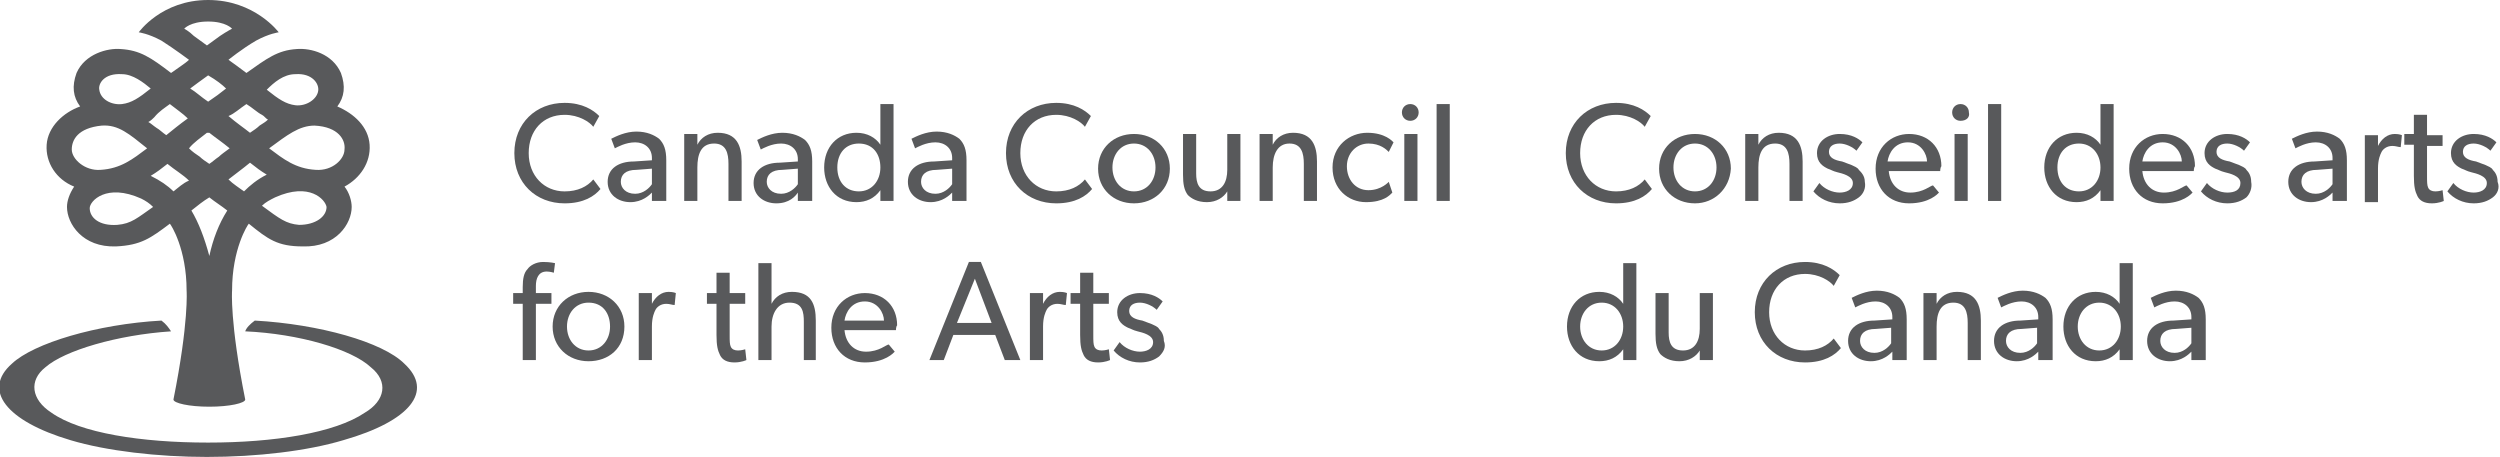
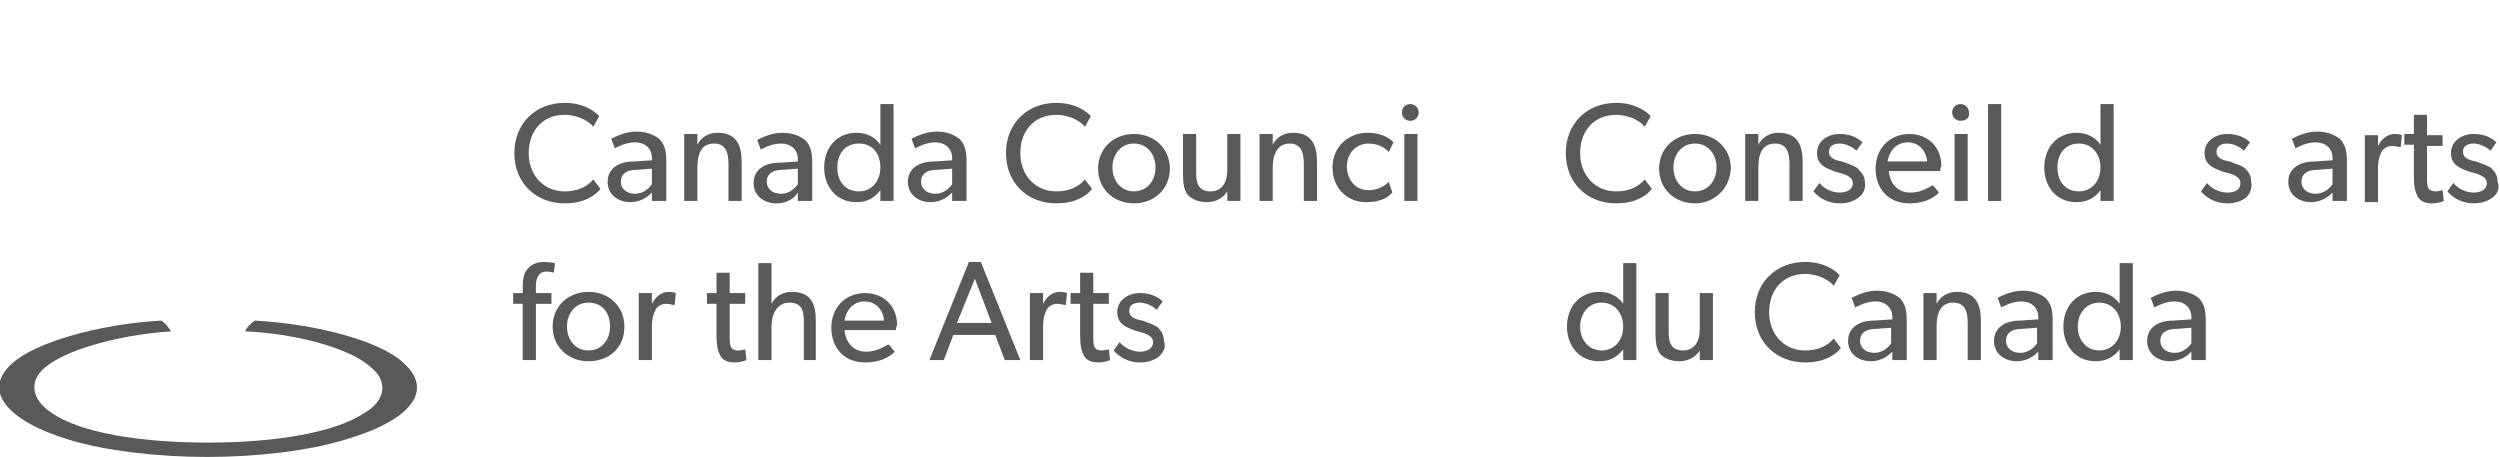
<svg xmlns="http://www.w3.org/2000/svg" version="1.1" x="0px" y="0px" viewBox="0 0 209 38.2" enable-background="new 0 0 209 38.2" xml:space="preserve">
  <g id="Layer_1">
    <g>
      <g>
        <g>
          <g>
            <path fill="#58595B" d="M138.1,15.8c-0.5,0.6-1.4,1.2-3,1.2c-2.4,0-4.2-1.7-4.2-4.2c0-2.5,1.8-4.2,4.2-4.2       c1.5,0,2.4,0.6,2.9,1.1l-0.5,0.9c-0.3-0.4-1.2-1-2.4-1c-1.8,0-3,1.3-3,3.2c0,1.9,1.3,3.2,3,3.2c1.1,0,1.9-0.4,2.4-1L138.1,15.8       z" />
            <path fill="#58595B" d="M141.7,17c-1.7,0-3-1.2-3-2.9c0-1.7,1.3-2.9,3-2.9c1.7,0,3,1.2,3,2.9C144.6,15.8,143.3,17,141.7,17z        M141.7,12c-1.1,0-1.8,0.9-1.8,2c0,1.1,0.7,2,1.8,2c1.1,0,1.8-0.9,1.8-2C143.5,12.9,142.8,12,141.7,12z" />
            <path fill="#58595B" d="M150.7,16.8h-1.1v-3.1c0-0.9-0.2-1.7-1.2-1.7c-1.1,0-1.4,0.9-1.4,2v2.8h-1.1v-5.6h1.1l0,0.9h0       c0.3-0.6,0.9-1,1.7-1c1.6,0,2,1.1,2,2.4V16.8z" />
            <path fill="#58595B" d="M155.4,16.5c-0.4,0.3-0.9,0.5-1.6,0.5c-0.9,0-1.7-0.4-2.2-1l0.5-0.7c0.4,0.5,1.1,0.8,1.7,0.8       c0.5,0,1.1-0.2,1.1-0.8c0-0.6-0.9-0.8-1.3-0.9c-0.4-0.1-0.5-0.2-0.8-0.3c-0.4-0.2-0.9-0.5-0.9-1.3c0-1,0.9-1.6,1.9-1.6       c1,0,1.6,0.4,1.9,0.7l-0.5,0.7c-0.3-0.3-0.9-0.6-1.4-0.6c-0.5,0-0.9,0.2-0.9,0.7c0,0.5,0.5,0.7,1.1,0.8       c0.3,0.1,0.5,0.2,0.8,0.3c0.2,0.1,0.5,0.2,0.6,0.4c0.2,0.2,0.5,0.5,0.5,1C156,15.7,155.8,16.2,155.4,16.5z" />
            <path fill="#58595B" d="M162.2,14.3h-4.3c0.1,1.1,0.8,1.8,1.8,1.8c1.1,0,1.7-0.6,1.9-0.6l0.5,0.6c-0.1,0.1-0.8,0.9-2.5,0.9       c-1.7,0-2.8-1.2-2.8-2.9c0-1.8,1.3-2.9,2.8-2.9c1.6,0,2.7,1.1,2.7,2.7C162.2,14,162.2,14.3,162.2,14.3z M161.1,13.5       c0-0.6-0.5-1.6-1.6-1.6c-1.1,0-1.6,0.9-1.7,1.6H161.1z" />
            <path fill="#58595B" d="M163.9,10.1c-0.4,0-0.7-0.3-0.7-0.7c0-0.4,0.3-0.7,0.7-0.7c0.4,0,0.7,0.3,0.7,0.7       C164.7,9.8,164.4,10.1,163.9,10.1z M164.5,16.8h-1.1v-5.6h1.1V16.8z" />
            <path fill="#58595B" d="M167.3,16.8h-1.1V8.7h1.1V16.8z" />
            <path fill="#58595B" d="M176.7,16.8h-1.1v-0.9h0c-0.5,0.7-1.2,1-2,1c-1.7,0-2.7-1.3-2.7-2.9c0-1.7,1.1-2.9,2.7-2.9       c0.9,0,1.6,0.4,2,1h0V8.7h1.1V16.8z M173.8,12c-1.1,0-1.8,0.8-1.8,2s0.7,2,1.8,2c1.1,0,1.8-0.9,1.8-2S174.9,12,173.8,12z" />
-             <path fill="#58595B" d="M183.4,14.3h-4.3c0.1,1.1,0.8,1.8,1.8,1.8c1.1,0,1.7-0.6,1.9-0.6l0.5,0.6c-0.1,0.1-0.8,0.9-2.5,0.9       c-1.7,0-2.8-1.2-2.8-2.9c0-1.8,1.3-2.9,2.8-2.9c1.6,0,2.7,1.1,2.7,2.7C183.4,14,183.4,14.3,183.4,14.3z M182.4,13.5       c0-0.6-0.5-1.6-1.6-1.6c-1.1,0-1.6,0.9-1.7,1.6H182.4z" />
            <path fill="#58595B" d="M187.8,16.5c-0.4,0.3-0.9,0.5-1.6,0.5c-0.9,0-1.7-0.4-2.2-1l0.5-0.7c0.4,0.5,1.1,0.8,1.7,0.8       s1.1-0.2,1.1-0.8c0-0.6-0.9-0.8-1.3-0.9c-0.4-0.1-0.5-0.2-0.8-0.3c-0.4-0.2-0.9-0.5-0.9-1.3c0-1,0.9-1.6,1.9-1.6       s1.6,0.4,1.9,0.7l-0.5,0.7c-0.3-0.3-0.9-0.6-1.4-0.6c-0.5,0-0.9,0.2-0.9,0.7c0,0.5,0.5,0.7,1.1,0.8c0.3,0.1,0.5,0.2,0.8,0.3       c0.2,0.1,0.5,0.2,0.6,0.4c0.2,0.2,0.4,0.5,0.4,1C188.3,15.7,188.1,16.2,187.8,16.5z" />
            <path fill="#58595B" d="M196.1,16.8h-1.1l0-0.7c-0.2,0.2-0.8,0.8-1.8,0.8c-1,0-1.9-0.6-1.9-1.7c0-1.1,0.9-1.7,2.2-1.7l1.5-0.1       v-0.2c0-0.8-0.6-1.3-1.4-1.3c-0.8,0-1.5,0.4-1.7,0.5l-0.3-0.8c0.4-0.2,1.2-0.6,2.1-0.6c0.9,0,1.5,0.3,1.9,0.6       c0.4,0.4,0.6,0.9,0.6,1.8V16.8z M195,14.1l-1.3,0.1c-0.9,0-1.3,0.4-1.3,1c0,0.5,0.4,1,1.2,1c0.7,0,1.2-0.5,1.4-0.8V14.1z" />
            <path fill="#58595B" d="M200.7,12.3L200.7,12.3c-0.2,0-0.4-0.1-0.7-0.1c-0.5,0-0.8,0.3-0.9,0.5c-0.1,0.2-0.3,0.6-0.3,1.4v2.8       h-1.1v-5.6h1.1l0,0.9h0c0.3-0.6,0.8-1,1.4-1c0.4,0,0.6,0.1,0.6,0.1L200.7,12.3z" />
            <path fill="#58595B" d="M204.3,16.8c0,0-0.4,0.2-1,0.2c-0.6,0-1-0.2-1.2-0.6c-0.2-0.4-0.3-0.8-0.3-1.7v-2.6H201v-0.9h0.8V9.6       h1.1v1.7h1.3v0.9h-1.3v2.5c0,0.5,0,0.8,0.1,1c0.1,0.2,0.3,0.3,0.6,0.3c0.3,0,0.6-0.1,0.6-0.1L204.3,16.8z" />
            <path fill="#58595B" d="M208.4,16.5c-0.4,0.3-0.9,0.5-1.6,0.5c-0.9,0-1.7-0.4-2.2-1l0.5-0.7c0.4,0.5,1.1,0.8,1.7,0.8       c0.5,0,1.1-0.2,1.1-0.8c0-0.6-0.9-0.8-1.3-0.9c-0.4-0.1-0.5-0.2-0.8-0.3c-0.4-0.2-0.9-0.5-0.9-1.3c0-1,0.9-1.6,1.9-1.6       c1,0,1.6,0.4,1.9,0.7l-0.5,0.7c-0.3-0.3-0.9-0.6-1.4-0.6c-0.5,0-0.9,0.2-0.9,0.7c0,0.5,0.5,0.7,1.1,0.8       c0.3,0.1,0.5,0.2,0.8,0.3c0.2,0.1,0.5,0.2,0.6,0.4c0.2,0.2,0.4,0.5,0.4,1C209,15.7,208.8,16.2,208.4,16.5z" />
            <path fill="#58595B" d="M136.8,30.1h-1.1v-0.9h0c-0.5,0.7-1.2,1-2,1c-1.7,0-2.7-1.3-2.7-2.9c0-1.7,1.1-2.9,2.7-2.9       c0.9,0,1.6,0.4,2,1h0V22h1.1V30.1z M133.9,25.3c-1.1,0-1.8,0.9-1.8,2c0,1.1,0.7,2,1.8,2c1.1,0,1.8-0.9,1.8-2       C135.7,26.2,135,25.3,133.9,25.3z" />
            <path fill="#58595B" d="M143.2,30.1h-1.1l0-0.8c-0.3,0.5-0.9,0.9-1.7,0.9c-0.8,0-1.3-0.3-1.6-0.6c-0.3-0.4-0.4-0.9-0.4-1.7       v-3.4h1.1v3.3c0,0.8,0.2,1.5,1.2,1.5c1,0,1.4-0.8,1.4-1.8v-3h1.1V30.1z" />
            <path fill="#58595B" d="M153.9,29.1c-0.5,0.6-1.4,1.2-3,1.2c-2.4,0-4.2-1.7-4.2-4.2c0-2.5,1.8-4.2,4.2-4.2       c1.5,0,2.4,0.6,2.9,1.1l-0.5,0.9c-0.3-0.4-1.2-1-2.4-1c-1.8,0-3,1.3-3,3.2c0,1.9,1.3,3.2,3,3.2c1.1,0,1.9-0.4,2.4-1L153.9,29.1       z" />
            <path fill="#58595B" d="M159.3,30.1h-1.1l0-0.7c-0.2,0.2-0.8,0.8-1.8,0.8c-1,0-1.9-0.6-1.9-1.7c0-1.1,0.9-1.7,2.2-1.7l1.5-0.1       v-0.2c0-0.8-0.6-1.3-1.4-1.3c-0.8,0-1.5,0.4-1.7,0.5l-0.3-0.8c0.4-0.2,1.2-0.6,2.1-0.6c0.9,0,1.5,0.3,1.9,0.6       c0.4,0.4,0.6,0.9,0.6,1.8V30.1z M158.1,27.4l-1.3,0.1c-0.9,0-1.3,0.4-1.3,1c0,0.5,0.4,1,1.2,1c0.7,0,1.2-0.5,1.4-0.8V27.4z" />
            <path fill="#58595B" d="M165.6,30.1h-1.1V27c0-0.9-0.2-1.7-1.2-1.7c-1.1,0-1.4,0.9-1.4,2v2.8h-1.1v-5.6h1.1l0,0.9h0       c0.3-0.6,0.9-1,1.7-1c1.6,0,2,1.1,2,2.4V30.1z" />
            <path fill="#58595B" d="M171.5,30.1h-1.1l0-0.7c-0.2,0.2-0.8,0.8-1.8,0.8c-1,0-1.9-0.6-1.9-1.7c0-1.1,0.9-1.7,2.2-1.7l1.5-0.1       v-0.2c0-0.8-0.6-1.3-1.4-1.3c-0.8,0-1.5,0.4-1.7,0.5l-0.3-0.8c0.4-0.2,1.2-0.6,2.1-0.6c0.9,0,1.5,0.3,1.9,0.6       c0.4,0.4,0.6,0.9,0.6,1.8V30.1z M170.3,27.4l-1.3,0.1c-0.9,0-1.3,0.4-1.3,1c0,0.5,0.4,1,1.2,1c0.7,0,1.2-0.5,1.4-0.8V27.4z" />
            <path fill="#58595B" d="M178.3,30.1h-1.1v-0.9h0c-0.5,0.7-1.2,1-2,1c-1.7,0-2.7-1.3-2.7-2.9c0-1.7,1.1-2.9,2.7-2.9       c0.9,0,1.6,0.4,2,1h0V22h1.1V30.1z M175.5,25.3c-1.1,0-1.8,0.9-1.8,2c0,1.1,0.7,2,1.8,2c1.1,0,1.8-0.9,1.8-2       C177.3,26.2,176.6,25.3,175.5,25.3z" />
            <path fill="#58595B" d="M184.3,30.1h-1.1l0-0.7c-0.2,0.2-0.8,0.8-1.8,0.8c-1,0-1.9-0.6-1.9-1.7c0-1.1,0.9-1.7,2.2-1.7l1.5-0.1       v-0.2c0-0.8-0.6-1.3-1.4-1.3c-0.8,0-1.5,0.4-1.7,0.5l-0.3-0.8c0.4-0.2,1.2-0.6,2.1-0.6c0.9,0,1.5,0.3,1.9,0.6       c0.4,0.4,0.6,0.9,0.6,1.8V30.1z M183.2,27.4l-1.3,0.1c-0.9,0-1.3,0.4-1.3,1c0,0.5,0.4,1,1.2,1c0.7,0,1.2-0.5,1.4-0.8V27.4z" />
          </g>
        </g>
        <g>
          <path fill="#58595B" d="M50.2,15.8c-0.5,0.6-1.4,1.2-3,1.2c-2.4,0-4.2-1.7-4.2-4.2c0-2.5,1.8-4.2,4.2-4.2c1.5,0,2.4,0.6,2.9,1.1      l-0.5,0.9c-0.3-0.4-1.2-1-2.4-1c-1.8,0-3,1.3-3,3.2c0,1.9,1.3,3.2,3,3.2c1.1,0,1.9-0.4,2.4-1L50.2,15.8z" />
          <path fill="#58595B" d="M55.6,16.8h-1.1l0-0.7c-0.2,0.2-0.8,0.8-1.8,0.8c-1,0-1.9-0.6-1.9-1.7c0-1.1,0.9-1.7,2.2-1.7l1.5-0.1      v-0.2c0-0.8-0.6-1.3-1.4-1.3c-0.8,0-1.5,0.4-1.7,0.5l-0.3-0.8c0.4-0.2,1.2-0.6,2.1-0.6c0.9,0,1.5,0.3,1.9,0.6      c0.4,0.4,0.6,0.9,0.6,1.8V16.8z M54.5,14.1l-1.3,0.1c-0.9,0-1.3,0.4-1.3,1c0,0.5,0.4,1,1.2,1c0.7,0,1.2-0.5,1.4-0.8V14.1z" />
          <path fill="#58595B" d="M62,16.8h-1.1v-3.1c0-0.9-0.2-1.7-1.2-1.7c-1.1,0-1.4,0.9-1.4,2v2.8h-1.1v-5.6h1.1l0,0.9h0      c0.3-0.6,0.9-1,1.7-1c1.6,0,2,1.1,2,2.4V16.8z" />
          <path fill="#58595B" d="M67.8,16.8h-1.1l0-0.7C66.5,16.4,66,17,64.9,17c-1,0-1.9-0.6-1.9-1.7c0-1.1,0.9-1.7,2.2-1.7l1.5-0.1      v-0.2c0-0.8-0.6-1.3-1.4-1.3c-0.8,0-1.5,0.4-1.7,0.5l-0.3-0.8c0.4-0.2,1.2-0.6,2.1-0.6c0.9,0,1.5,0.3,1.9,0.6      c0.4,0.4,0.6,0.9,0.6,1.8V16.8z M66.7,14.1l-1.3,0.1c-0.9,0-1.3,0.4-1.3,1c0,0.5,0.4,1,1.2,1c0.7,0,1.2-0.5,1.4-0.8V14.1z" />
          <path fill="#58595B" d="M74.7,16.8h-1.1v-0.9h0c-0.5,0.7-1.2,1-2,1c-1.7,0-2.7-1.3-2.7-2.9c0-1.7,1.1-2.9,2.7-2.9      c0.9,0,1.6,0.4,2,1h0V8.7h1.1V16.8z M71.8,12c-1.1,0-1.8,0.8-1.8,2s0.7,2,1.8,2c1.1,0,1.8-0.9,1.8-2S73,12,71.8,12z" />
          <path fill="#58595B" d="M80.7,16.8h-1.1l0-0.7c-0.2,0.2-0.8,0.8-1.8,0.8c-1,0-1.9-0.6-1.9-1.7c0-1.1,0.9-1.7,2.2-1.7l1.5-0.1      v-0.2c0-0.8-0.6-1.3-1.4-1.3c-0.8,0-1.5,0.4-1.7,0.5l-0.3-0.8c0.4-0.2,1.2-0.6,2.1-0.6c0.9,0,1.5,0.3,1.9,0.6      c0.4,0.4,0.6,0.9,0.6,1.8V16.8z M79.6,14.1l-1.3,0.1c-0.9,0-1.3,0.4-1.3,1c0,0.5,0.4,1,1.2,1c0.7,0,1.2-0.5,1.4-0.8V14.1z" />
          <path fill="#58595B" d="M91.3,15.8c-0.5,0.6-1.4,1.2-3,1.2c-2.4,0-4.2-1.7-4.2-4.2c0-2.5,1.8-4.2,4.2-4.2c1.5,0,2.4,0.6,2.9,1.1      l-0.5,0.9c-0.3-0.4-1.2-1-2.4-1c-1.8,0-3,1.3-3,3.2c0,1.9,1.3,3.2,3,3.2c1.1,0,1.9-0.4,2.4-1L91.3,15.8z" />
          <path fill="#58595B" d="M94.8,17c-1.7,0-3-1.2-3-2.9c0-1.7,1.3-2.9,3-2.9c1.7,0,3,1.2,3,2.9C97.8,15.8,96.5,17,94.8,17z       M94.8,12c-1.1,0-1.8,0.9-1.8,2c0,1.1,0.7,2,1.8,2c1.1,0,1.8-0.9,1.8-2C96.6,12.9,95.9,12,94.8,12z" />
          <path fill="#58595B" d="M103.7,16.8h-1.1l0-0.8c-0.3,0.5-0.9,0.9-1.7,0.9c-0.8,0-1.3-0.3-1.6-0.6c-0.3-0.4-0.4-0.9-0.4-1.7v-3.4      h1.1v3.3c0,0.8,0.2,1.5,1.2,1.5c1,0,1.4-0.8,1.4-1.8v-3h1.1V16.8z" />
          <path fill="#58595B" d="M110.2,16.8H109v-3.1c0-0.9-0.2-1.7-1.2-1.7c-1,0-1.4,0.9-1.4,2v2.8h-1.1v-5.6h1.1l0,0.9h0      c0.3-0.6,0.9-1,1.7-1c1.6,0,2,1.1,2,2.4V16.8z" />
          <path fill="#58595B" d="M116.4,16.1c-0.2,0.2-0.7,0.8-2.2,0.8c-1.5,0-2.8-1.1-2.8-2.9c0-1.8,1.4-2.9,2.9-2.9      c1.5,0,2.1,0.7,2.2,0.8l-0.4,0.8c-0.2-0.2-0.7-0.7-1.7-0.7c-1,0-1.8,0.8-1.8,1.9s0.7,2,1.8,2c1.1,0,1.7-0.7,1.7-0.7L116.4,16.1z      " />
          <path fill="#58595B" d="M117.9,10.1c-0.4,0-0.7-0.3-0.7-0.7c0-0.4,0.3-0.7,0.7-0.7c0.4,0,0.7,0.3,0.7,0.7      C118.6,9.8,118.3,10.1,117.9,10.1z M118.5,16.8h-1.1v-5.6h1.1V16.8z" />
-           <path fill="#58595B" d="M121.2,16.8h-1.1V8.7h1.1V16.8z" />
          <path fill="#58595B" d="M46.3,22.8c0,0-0.3-0.1-0.6-0.1c-0.7,0-0.9,0.6-0.9,1.2v0.6h1.3v0.9h-1.3v4.7h-1.1v-4.7h-0.8v-0.9h0.8      V24c0-0.7,0.1-1.2,0.4-1.5c0.2-0.3,0.7-0.6,1.3-0.6c0.6,0,1,0.1,1,0.1L46.3,22.8z" />
          <path fill="#58595B" d="M49.2,30.2c-1.7,0-3-1.2-3-2.9c0-1.7,1.3-2.9,3-2.9c1.7,0,3,1.2,3,2.9C52.2,29.1,50.9,30.2,49.2,30.2z       M49.2,25.3c-1.1,0-1.8,0.9-1.8,2c0,1.1,0.7,2,1.8,2c1.1,0,1.8-0.9,1.8-2C51,26.2,50.4,25.3,49.2,25.3z" />
          <path fill="#58595B" d="M56.4,25.5L56.4,25.5c-0.2,0-0.4-0.1-0.7-0.1c-0.5,0-0.8,0.3-0.9,0.5c-0.1,0.2-0.3,0.6-0.3,1.4v2.8h-1.1      v-5.6h1.1l0,0.9h0c0.3-0.6,0.8-1,1.4-1c0.4,0,0.6,0.1,0.6,0.1L56.4,25.5z" />
          <path fill="#58595B" d="M62.4,30.1c0,0-0.4,0.2-1,0.2c-0.6,0-1-0.2-1.2-0.6c-0.2-0.4-0.3-0.8-0.3-1.7v-2.6h-0.8v-0.9h0.8v-1.7      H61v1.7h1.3v0.9H61V28c0,0.5,0,0.8,0.1,1c0.1,0.2,0.3,0.3,0.6,0.3c0.3,0,0.6-0.1,0.6-0.1L62.4,30.1z" />
          <path fill="#58595B" d="M68.3,30.1h-1.1v-3.2c0-0.8-0.1-1.6-1.2-1.6c-1,0-1.5,0.9-1.5,2v2.8h-1.1V22h1.1v3.4h0      c0.3-0.6,0.9-1,1.7-1c1.6,0,2,1,2,2.4V30.1z" />
          <path fill="#58595B" d="M74.9,27.6h-4.3c0.1,1.1,0.8,1.8,1.8,1.8c1.1,0,1.7-0.6,1.9-0.6l0.5,0.6c-0.1,0.1-0.8,0.9-2.5,0.9      c-1.7,0-2.8-1.2-2.8-2.9c0-1.8,1.3-2.9,2.8-2.9c1.6,0,2.7,1.1,2.7,2.7C74.9,27.3,74.9,27.6,74.9,27.6z M73.9,26.8      c0-0.6-0.5-1.6-1.6-1.6c-1.1,0-1.6,0.9-1.7,1.6H73.9z" />
          <path fill="#58595B" d="M85.3,30.1H84L83.2,28h-3.5l-0.8,2.1h-1.2l3.3-8.2h1L85.3,30.1z M82.9,27l-1.4-3.7L80,27H82.9z" />
          <path fill="#58595B" d="M89.1,25.5L89.1,25.5c-0.2,0-0.4-0.1-0.7-0.1c-0.5,0-0.8,0.3-0.9,0.5c-0.1,0.2-0.3,0.6-0.3,1.4v2.8h-1.1      v-5.6h1.1l0,0.9h0c0.3-0.6,0.8-1,1.4-1c0.4,0,0.6,0.1,0.6,0.1L89.1,25.5z" />
          <path fill="#58595B" d="M92.8,30.1c0,0-0.4,0.2-1,0.2c-0.6,0-1-0.2-1.2-0.6c-0.2-0.4-0.3-0.8-0.3-1.7v-2.6h-0.8v-0.9h0.8v-1.7      h1.1v1.7h1.3v0.9h-1.3V28c0,0.5,0,0.8,0.1,1c0.1,0.2,0.3,0.3,0.6,0.3c0.3,0,0.6-0.1,0.6-0.1L92.8,30.1z" />
          <path fill="#58595B" d="M96.9,29.8c-0.4,0.3-0.9,0.5-1.6,0.5c-0.9,0-1.7-0.4-2.2-1l0.5-0.7c0.4,0.5,1.1,0.8,1.7,0.8      c0.5,0,1.1-0.2,1.1-0.8c0-0.6-0.9-0.8-1.3-0.9c-0.4-0.1-0.5-0.2-0.8-0.3c-0.4-0.2-0.9-0.5-0.9-1.3c0-1,0.9-1.6,1.9-1.6      c1,0,1.6,0.4,1.9,0.7l-0.5,0.7c-0.3-0.3-0.9-0.6-1.4-0.6c-0.5,0-0.9,0.2-0.9,0.7c0,0.5,0.5,0.7,1.1,0.8c0.3,0.1,0.5,0.2,0.8,0.3      c0.2,0.1,0.5,0.2,0.6,0.4c0.2,0.2,0.4,0.5,0.4,1C97.5,29,97.3,29.4,96.9,29.8z" />
        </g>
      </g>
      <g>
        <path fill="#58595B" d="M33.8,30.4c-1.8-1.8-7.1-3.3-12.5-3.6c-0.4,0.3-0.7,0.6-0.8,0.9c4.5,0.2,8.9,1.5,10.5,3     c1.5,1.2,1.2,2.8-0.5,3.8c-2.5,1.7-7.6,2.5-13.1,2.5c-5.6,0-10.7-0.8-13.1-2.5c-1.7-1.1-1.9-2.7-0.5-3.8c1.6-1.4,6-2.7,10.5-3     c-0.2-0.3-0.4-0.6-0.8-0.9c-5.4,0.3-10.7,1.9-12.5,3.6c-2.5,2.2-0.5,4.8,4.9,6.4c3,0.9,7.3,1.4,11.4,1.4c4.2,0,8.4-0.5,11.4-1.4     C34.3,35.2,36.3,32.7,33.8,30.4z" />
-         <path fill="#58595B" d="M30.9,12.1c-0.1-1.5-1.3-2.6-2.7-3.2c0.6-0.8,0.7-1.7,0.3-2.8c-0.7-1.6-2.5-2.1-3.7-2     c-1.6,0.1-2.5,0.8-4.2,2c-0.4-0.3-1.2-0.9-1.5-1.1h0c0,0,1.1-0.9,2.3-1.6c1.1-0.6,1.9-0.7,1.9-0.7S21.3,0,17.4,0c0,0,0,0,0,0     c0,0,0,0,0,0s0,0,0,0c0,0,0,0,0,0c-3.9,0-5.8,2.7-5.8,2.7s0.8,0.1,1.9,0.7C14.6,4.1,15.8,5,15.8,5c-0.3,0.3-1.1,0.8-1.5,1.1     c-1.7-1.3-2.6-1.9-4.2-2C9,4,7.1,4.5,6.4,6.1C6,7.2,6.1,8.1,6.7,8.9C5.3,9.4,4,10.6,3.9,12.1c-0.1,1.5,0.8,2.9,2.3,3.5     c-0.4,0.6-0.6,1.2-0.6,1.7c0,1.4,1.3,3.4,4.1,3.3c2.1-0.1,2.9-0.7,4.5-1.9c0.1,0.1,1.4,2.1,1.4,5.6c0,0,0.2,2.6-1.1,9.1h0     c0,0.3,1.3,0.6,3,0.6c1.7,0,3-0.3,3-0.6h0c-1.3-6.5-1.1-9.1-1.1-9.1c0-3.5,1.3-5.5,1.4-5.6c1.6,1.3,2.4,1.9,4.5,1.9     c2.8,0.1,4.1-1.9,4.1-3.3c0-0.5-0.2-1.2-0.6-1.7C30.1,14.9,31,13.6,30.9,12.1z M24.7,6.2c1.4-0.1,2,0.8,1.9,1.4     c-0.1,0.7-1,1.3-1.9,1.2c-0.8-0.1-1.4-0.5-2.4-1.3C22.9,6.9,23.7,6.2,24.7,6.2z M20.6,8.7c0.5,0.3,0.9,0.7,1.3,0.9     c0.2,0.1,0.3,0.3,0.5,0.4c-0.2,0.2-0.4,0.3-0.7,0.5c-0.2,0.2-0.5,0.4-0.8,0.6c-0.5-0.4-1.1-0.8-1.8-1.4C19.6,9.5,20,9.1,20.6,8.7     z M18.9,7.4c-0.5,0.4-0.9,0.7-1.5,1.1l0,0l0,0c-0.6-0.4-1-0.8-1.5-1.1c0.4-0.3,0.8-0.6,1.5-1.1l0,0l0,0     C18.1,6.7,18.6,7.1,18.9,7.4z M15.4,2.4c0,0,0.5-0.6,2-0.6c1.5,0,2,0.6,2,0.6s-0.4,0.2-1,0.6c-0.7,0.5-1.1,0.8-1.1,0.8     c0,0-0.4-0.3-1.1-0.8C15.8,2.6,15.4,2.4,15.4,2.4z M17.3,11.1L17.3,11.1h0.2c0.5,0.4,1.1,0.8,1.7,1.3c-0.4,0.3-0.7,0.5-0.9,0.7     c-0.3,0.2-0.5,0.4-0.8,0.6l0,0l0,0c-0.3-0.2-0.6-0.4-0.8-0.6c-0.3-0.2-0.6-0.4-0.9-0.7C16.2,11.9,16.8,11.5,17.3,11.1z M14.2,8.7     c0.5,0.4,1.1,0.8,1.5,1.2c-0.7,0.5-1.3,1-1.8,1.4c-0.3-0.2-0.6-0.5-0.8-0.6c-0.3-0.2-0.5-0.4-0.7-0.5c0.2-0.1,0.4-0.3,0.5-0.4     C13.3,9.3,13.8,9,14.2,8.7z M10.2,6.2c0.9,0,1.8,0.7,2.4,1.2c-1,0.8-1.6,1.2-2.4,1.3C9.3,8.8,8.4,8.3,8.3,7.5     C8.2,7,8.7,6.1,10.2,6.2z M6,12.5c0-0.8,0.5-1.8,2.5-2c1.4-0.1,2.3,0.7,3.8,1.9c-1.2,0.9-2.2,1.7-3.9,1.8C7.1,14.3,6,13.3,6,12.5     z M9.8,18.8c-1.5,0.1-2.3-0.6-2.3-1.4c0-0.6,1.4-2.1,4.3-0.8c0.4,0.2,0.7,0.4,1,0.7C11.5,18.2,11,18.7,9.8,18.8z M14.5,16     c-0.5-0.5-1.1-0.9-1.9-1.3c0.5-0.3,0.9-0.6,1.4-1c0,0,0,0,0,0c0.6,0.5,1.3,0.9,1.8,1.4C15.3,15.3,14.9,15.7,14.5,16z M17.5,21.4     l0,0.2L17.5,21.4c-0.4-1.5-0.9-2.8-1.5-3.8c0.5-0.4,1-0.8,1.5-1.1c0.5,0.4,1,0.7,1.5,1.1C18.3,18.7,17.8,20,17.5,21.4z M20.4,16     c-0.4-0.3-0.9-0.6-1.3-1c0.5-0.4,1.2-0.9,1.8-1.4c0,0,0,0,0,0c0.5,0.4,0.9,0.7,1.4,1C21.5,15,20.9,15.5,20.4,16z M25,18.8     c-1.1-0.1-1.6-0.5-3.1-1.6c0.3-0.3,0.7-0.5,1.1-0.7c2.9-1.3,4.2,0.2,4.3,0.8C27.3,18.1,26.4,18.8,25,18.8z M26.4,14.2     c-1.7-0.1-2.7-0.9-3.9-1.8c1.5-1.1,2.5-1.9,3.8-1.9c2,0.1,2.6,1.2,2.5,2C28.8,13.3,27.8,14.3,26.4,14.2z" />
      </g>
    </g>
  </g>
</svg>